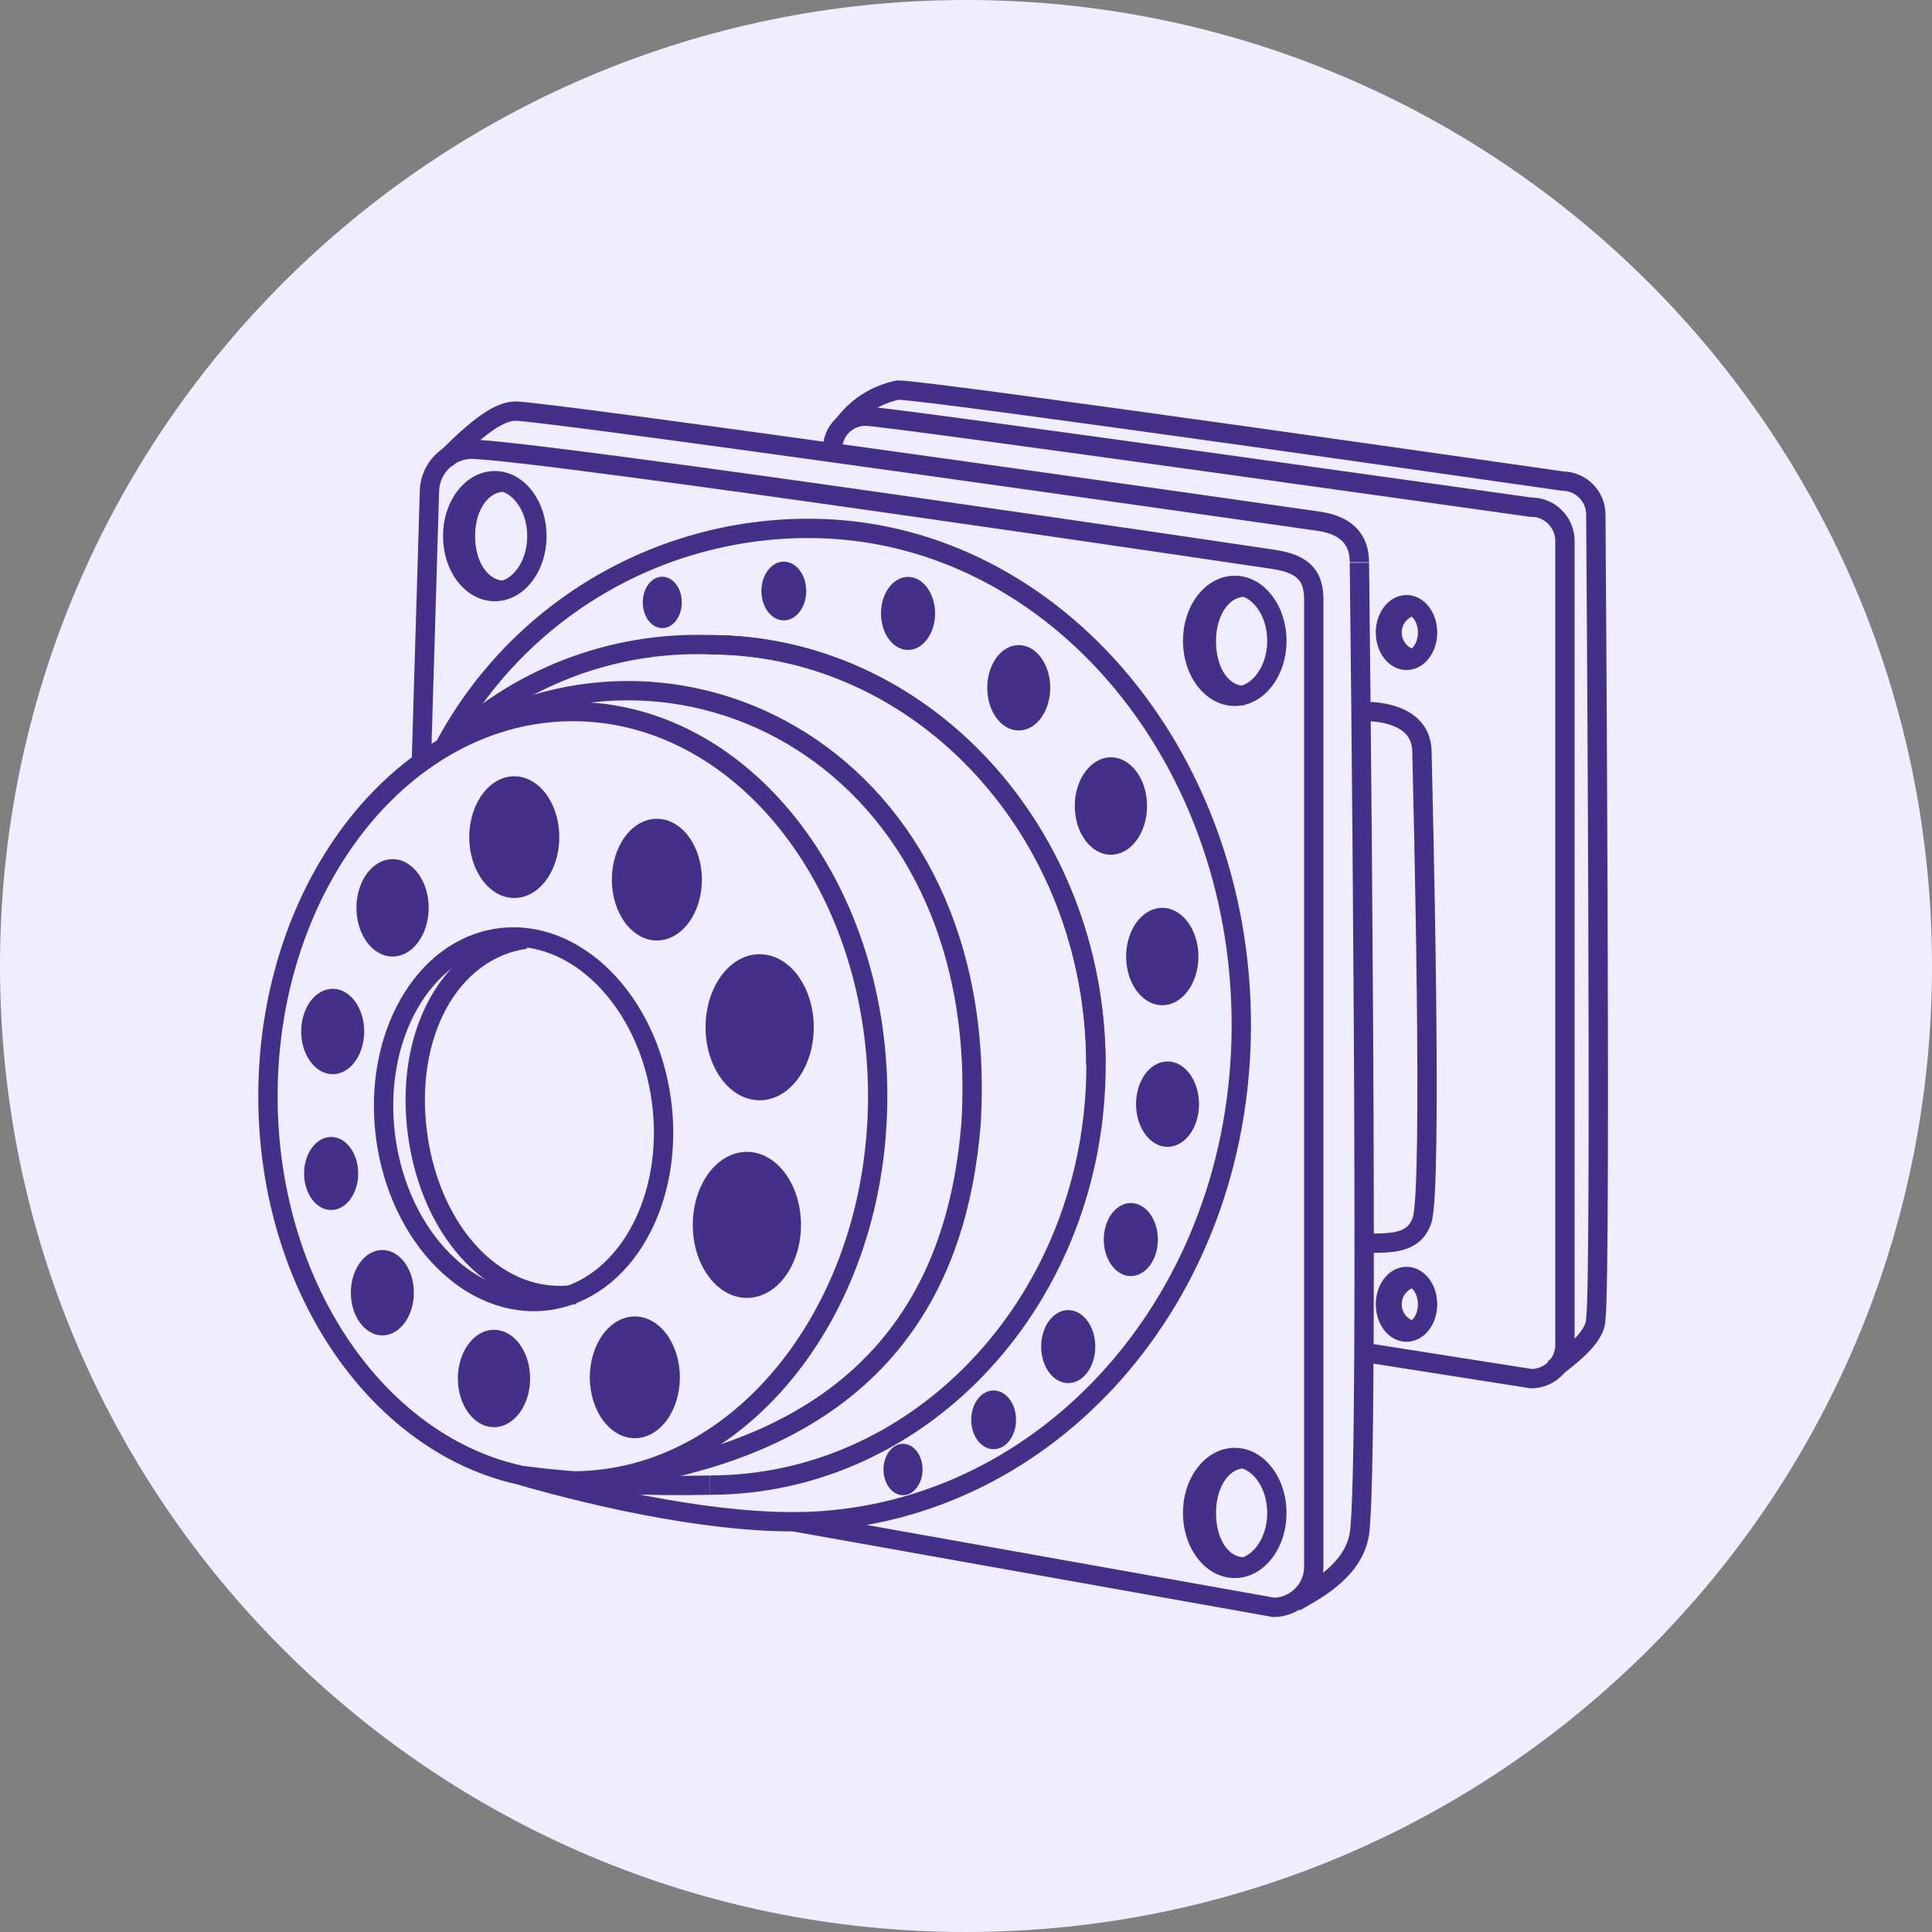
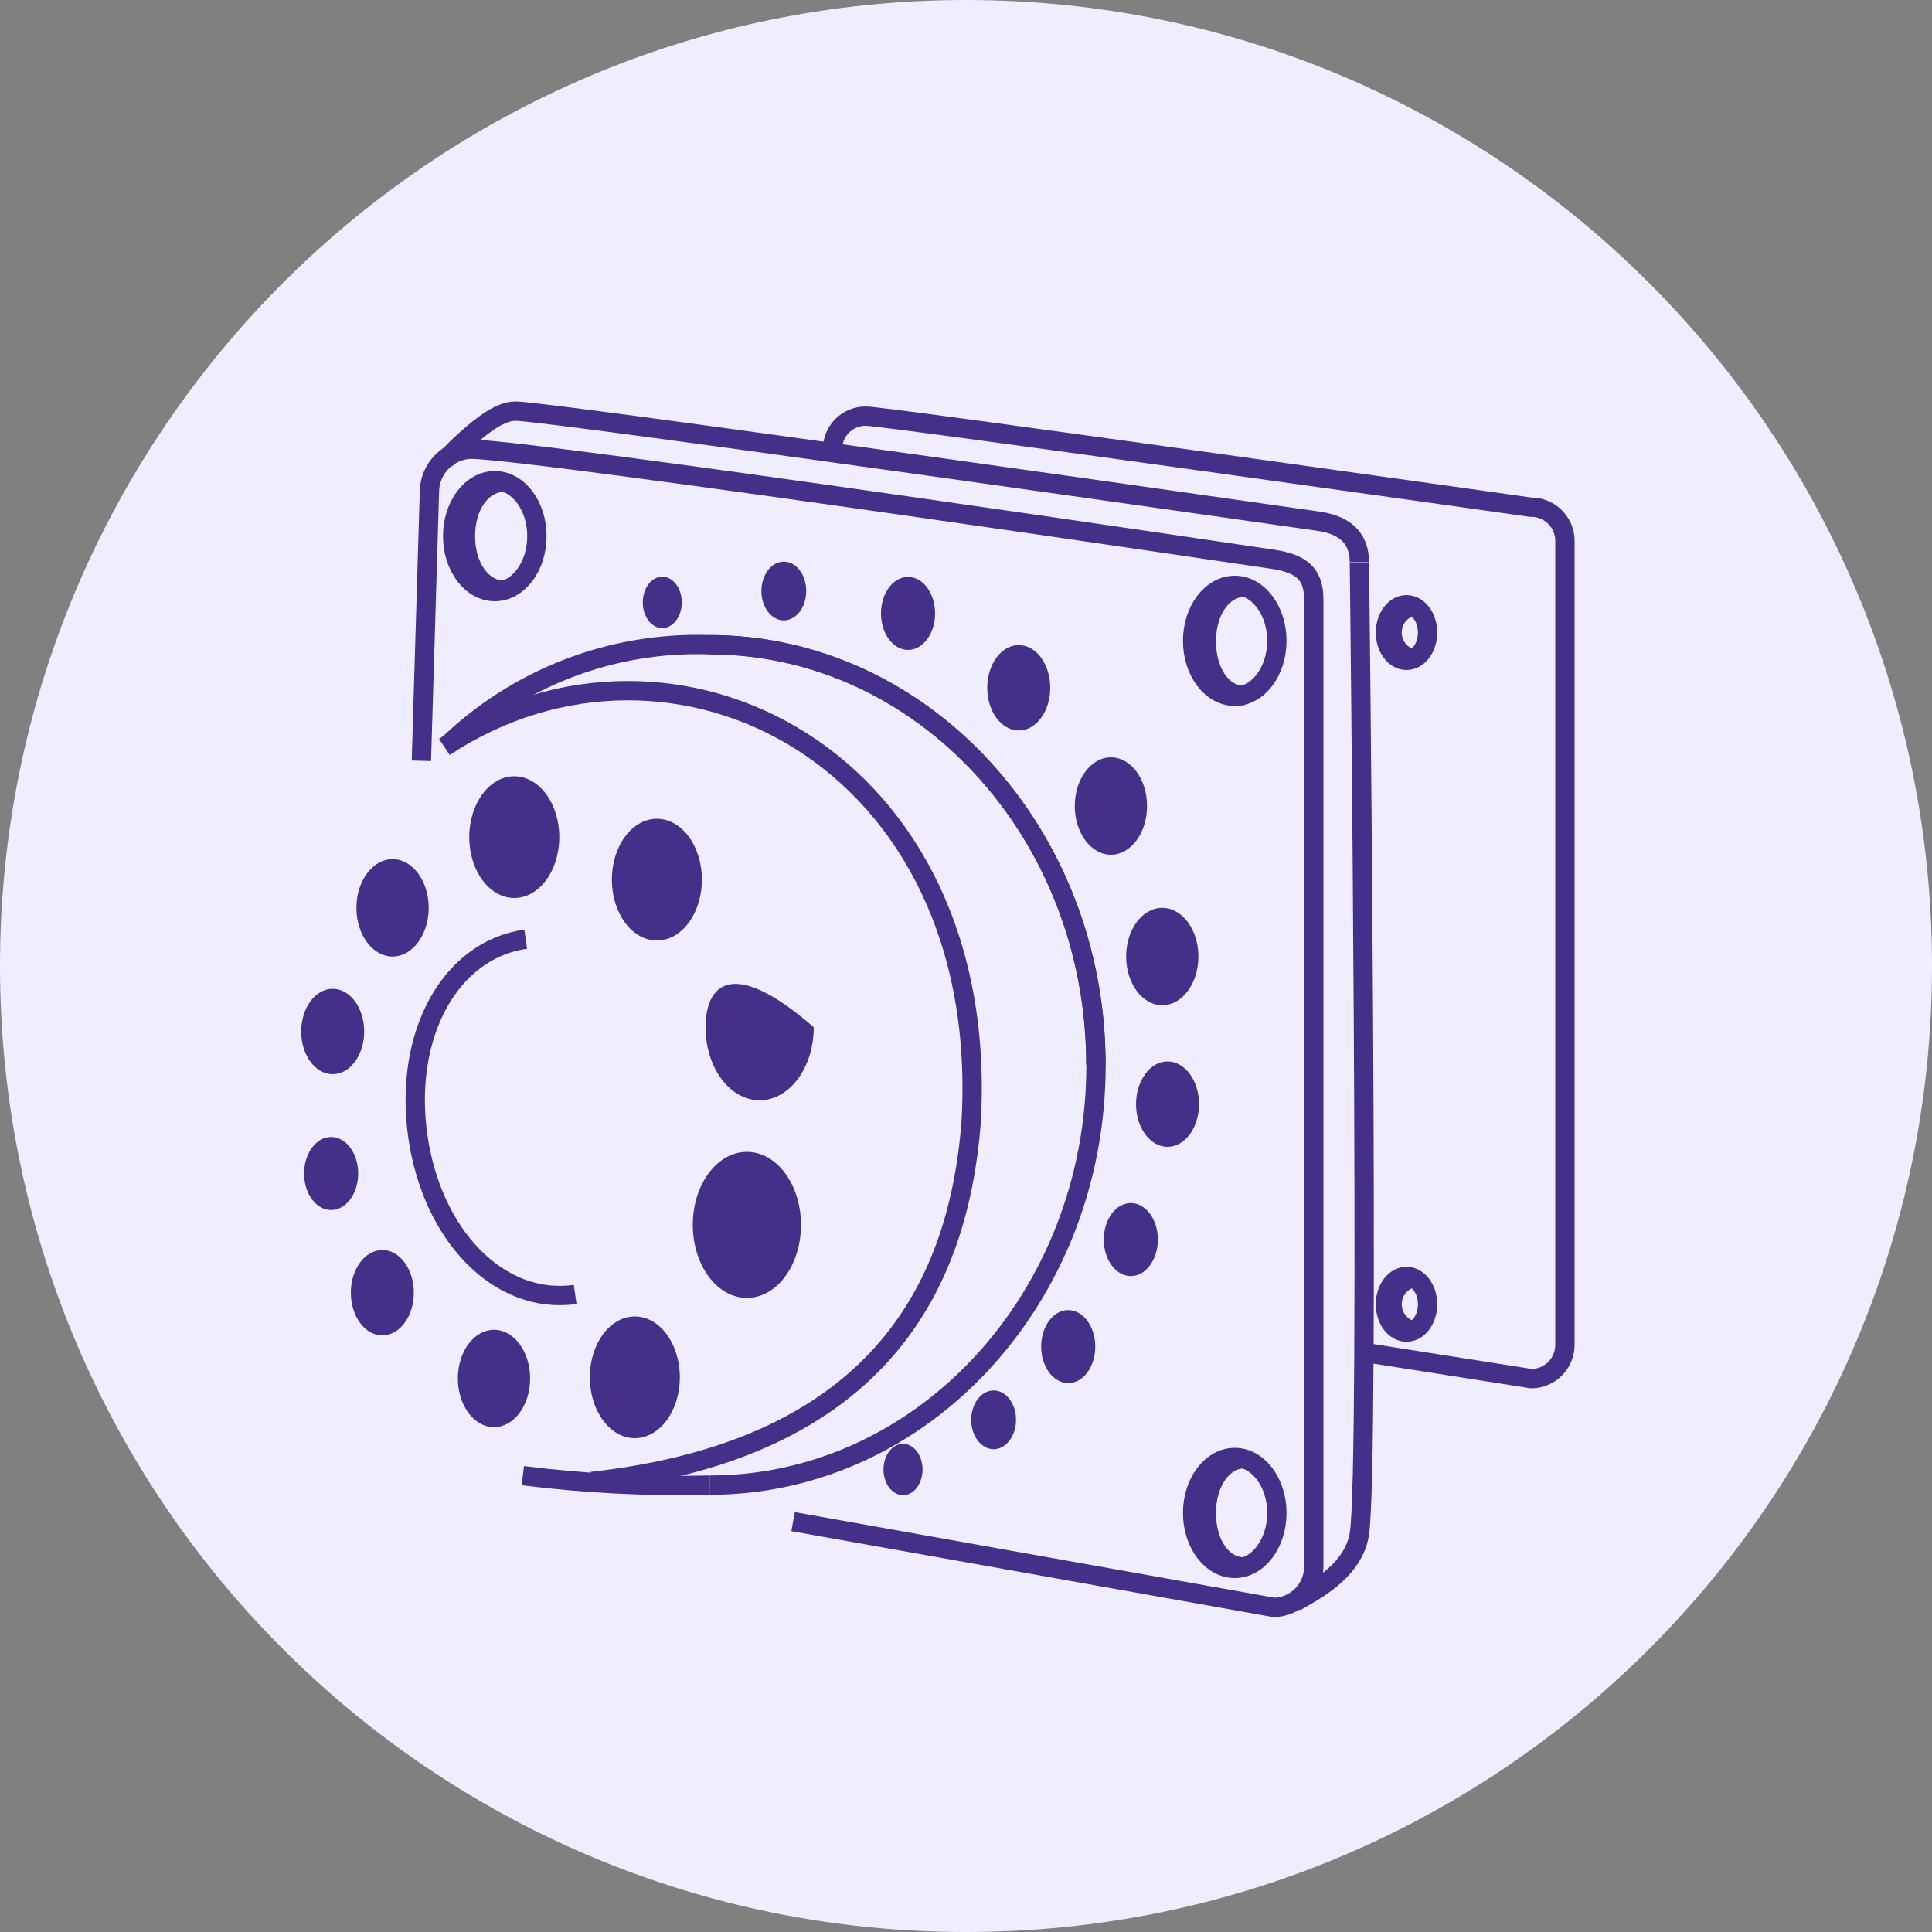
<svg xmlns="http://www.w3.org/2000/svg" width="100" height="100" viewBox="0 0 100 100" fill="none">
  <rect x="0" y="0" width="100" height="100" fill="#808080" stroke="none" />
  <g clip-path="url(#clip0_131_68)">
    <path d="M50 100C77.614 100 100 77.614 100 50C100 22.386 77.614 0 50 0C22.386 0 0 22.386 0 50C0 77.614 22.386 100 50 100Z" fill="#F0EDFF" />
-     <path d="M29.649 76.65C38.364 76.65 45.429 67.736 45.429 56.74C45.429 45.744 38.364 36.83 29.649 36.83C20.934 36.83 13.869 45.744 13.869 56.74C13.869 67.736 20.934 76.65 29.649 76.65Z" stroke="#443088" stroke-miterlimit="10" />
    <path d="M23 38.66C34.8 30.86 51.42 39.19 50.26 58.18C49.6 66.29 45.73 75 30.63 76.68" stroke="#443088" stroke-miterlimit="10" />
    <path d="M41.05 78.76L65.941 83.2C66.495 83.187 67.022 82.956 67.407 82.558C67.793 82.159 68.006 81.624 68.001 81.07V31.07C68.001 29.9 67.591 29.2 65.901 28.95C65.901 28.95 27.561 23.25 24.331 23.25C23.778 23.279 23.256 23.514 22.868 23.908C22.48 24.302 22.252 24.827 22.23 25.38L21.811 39.38" stroke="#443088" stroke-miterlimit="10" />
    <path d="M23.051 23.79C24.751 22.07 25.841 21.28 26.681 21.28C28.401 21.28 68.261 26.98 68.261 26.98C69.701 27.19 70.361 27.93 70.361 29.1C70.361 28.87 70.921 75.82 70.361 79.4C70.001 81.65 67.231 82.69 66.941 83" stroke="#443088" stroke-miterlimit="10" />
    <path d="M43.091 23.3C43.084 23.069 43.124 22.839 43.209 22.623C43.294 22.408 43.421 22.212 43.584 22.048C43.746 21.883 43.941 21.753 44.155 21.666C44.37 21.579 44.599 21.536 44.831 21.54C45.831 21.54 79.211 26.25 79.211 26.25C79.444 26.245 79.676 26.286 79.893 26.372C80.109 26.457 80.307 26.585 80.474 26.748C80.641 26.912 80.773 27.106 80.864 27.321C80.954 27.536 81.001 27.767 81.001 28V69.6C81.002 69.83 80.958 70.058 80.871 70.271C80.784 70.484 80.657 70.677 80.495 70.841C80.334 71.004 80.141 71.134 79.93 71.223C79.718 71.312 79.49 71.359 79.261 71.36L70.611 70" stroke="#443088" stroke-miterlimit="10" />
-     <path d="M43.65 22C44.334 21.064 45.344 20.418 46.48 20.19C48.11 20.19 80.87 24.9 80.87 24.9C81.1 24.902 81.327 24.948 81.538 25.038C81.749 25.127 81.941 25.257 82.101 25.421C82.262 25.584 82.389 25.778 82.475 25.991C82.56 26.203 82.603 26.431 82.6 26.66C82.6 26.66 82.89 66.04 82.6 68.26C82.6 69.26 81.16 70.26 80.43 70.85" stroke="#443088" stroke-miterlimit="10" />
    <path d="M36.73 33.37C47.73 33.37 56.73 43.11 56.73 55.12C56.73 67.13 47.781 76.87 36.73 76.87" stroke="#443088" stroke-miterlimit="10" />
-     <path d="M27 76.38C31.31 77.62 37.29 78.92 41.86 78.75C54.22 78.28 64.25 67.24 64.25 53.05C64.25 38.86 54.25 27.35 41.86 27.35C37.986 27.344 34.183 28.394 30.86 30.387C27.537 32.379 24.82 35.239 23 38.66" stroke="#443088" stroke-miterlimit="10" />
    <path d="M56.72 55.12C56.72 43.12 47.77 33.37 36.72 33.37C34.211 33.284 31.711 33.706 29.37 34.612C27.03 35.518 24.896 36.888 23.1 38.64" stroke="#443088" stroke-miterlimit="10" />
    <path d="M27.061 76.38C30.267 76.784 33.499 76.948 36.73 76.87" stroke="#443088" stroke-miterlimit="10" />
-     <path d="M28.359 67.318C32.3 66.789 34.932 62.158 34.236 56.974C33.541 51.791 29.782 48.017 25.841 48.546C21.9 49.074 19.269 53.705 19.964 58.889C20.659 64.073 24.418 67.846 28.359 67.318Z" stroke="#443088" stroke-miterlimit="10" />
    <path d="M29.77 67C25.831 67.56 22.34 63.94 21.62 58.76C20.901 53.58 23.27 49.17 27.21 48.61" stroke="#443088" stroke-miterlimit="10" />
    <path d="M25.61 30.62C26.814 30.62 27.79 29.335 27.79 27.75C27.79 26.165 26.814 24.88 25.61 24.88C24.406 24.88 23.43 26.165 23.43 27.75C23.43 29.335 24.406 30.62 25.61 30.62Z" stroke="#443088" stroke-miterlimit="10" />
    <path d="M26.14 30.56C24.94 30.56 24.09 29.34 24.09 27.75C24.09 26.16 24.94 24.95 26.14 24.95" stroke="#443088" stroke-miterlimit="10" />
    <path d="M63.91 36.04C65.114 36.04 66.091 34.755 66.091 33.17C66.091 31.585 65.114 30.3 63.91 30.3C62.706 30.3 61.73 31.585 61.73 33.17C61.73 34.755 62.706 36.04 63.91 36.04Z" stroke="#443088" stroke-miterlimit="10" />
    <path d="M64.439 36C63.239 36 62.44 34.78 62.44 33.19C62.44 31.6 63.289 30.39 64.439 30.39" stroke="#443088" stroke-miterlimit="10" />
    <path d="M63.91 81.18C65.114 81.18 66.091 79.895 66.091 78.31C66.091 76.725 65.114 75.44 63.91 75.44C62.706 75.44 61.73 76.725 61.73 78.31C61.73 79.895 62.706 81.18 63.91 81.18Z" stroke="#443088" stroke-miterlimit="10" />
    <path d="M64.439 81.11C63.239 81.11 62.44 79.9 62.44 78.31C62.44 76.72 63.289 75.5 64.439 75.5" stroke="#443088" stroke-miterlimit="10" />
    <path d="M72.801 34.18C73.403 34.18 73.891 33.535 73.891 32.74C73.891 31.945 73.403 31.3 72.801 31.3C72.199 31.3 71.711 31.945 71.711 32.74C71.711 33.535 72.199 34.18 72.801 34.18Z" stroke="#443088" stroke-miterlimit="10" />
    <path d="M73.129 34.11C72.822 34.035 72.549 33.86 72.354 33.611C72.159 33.363 72.053 33.056 72.053 32.74C72.053 32.424 72.159 32.117 72.354 31.869C72.549 31.62 72.822 31.445 73.129 31.37" stroke="#443088" stroke-miterlimit="10" />
    <path d="M72.801 68.95C73.403 68.95 73.891 68.306 73.891 67.51C73.891 66.715 73.403 66.07 72.801 66.07C72.199 66.07 71.711 66.715 71.711 67.51C71.711 68.306 72.199 68.95 72.801 68.95Z" stroke="#443088" stroke-miterlimit="10" />
    <path d="M73.129 68.88C72.822 68.805 72.549 68.629 72.354 68.381C72.159 68.132 72.053 67.826 72.053 67.51C72.053 67.194 72.159 66.887 72.354 66.638C72.549 66.39 72.822 66.214 73.129 66.14" stroke="#443088" stroke-miterlimit="10" />
    <path d="M40.57 32.11C41.211 32.11 41.73 31.43 41.73 30.59C41.73 29.751 41.211 29.07 40.57 29.07C39.929 29.07 39.41 29.751 39.41 30.59C39.41 31.43 39.929 32.11 40.57 32.11Z" fill="#443088" />
    <path d="M34.279 32.51C34.837 32.51 35.289 31.914 35.289 31.18C35.289 30.445 34.837 29.85 34.279 29.85C33.722 29.85 33.27 30.445 33.27 31.18C33.27 31.914 33.722 32.51 34.279 32.51Z" fill="#443088" />
    <path d="M46.74 77.391C47.298 77.391 47.751 76.795 47.751 76.061C47.751 75.326 47.298 74.731 46.74 74.731C46.183 74.731 45.73 75.326 45.73 76.061C45.73 76.795 46.183 77.391 46.74 77.391Z" fill="#443088" />
    <path d="M47 33.64C47.773 33.64 48.4 32.794 48.4 31.75C48.4 30.706 47.773 29.86 47 29.86C46.226 29.86 45.6 30.706 45.6 31.75C45.6 32.794 46.226 33.64 47 33.64Z" fill="#443088" />
    <path d="M52.73 37.81C53.63 37.81 54.36 36.82 54.36 35.6C54.36 34.379 53.63 33.39 52.73 33.39C51.829 33.39 51.1 34.379 51.1 35.6C51.1 36.82 51.829 37.81 52.73 37.81Z" fill="#443088" />
    <path d="M60.431 59.36C61.331 59.36 62.061 58.371 62.061 57.15C62.061 55.93 61.331 54.94 60.431 54.94C59.531 54.94 58.801 55.93 58.801 57.15C58.801 58.371 59.531 59.36 60.431 59.36Z" fill="#443088" />
    <path d="M57.501 44.24C58.534 44.24 59.371 43.112 59.371 41.72C59.371 40.328 58.534 39.2 57.501 39.2C56.468 39.2 55.631 40.328 55.631 41.72C55.631 43.112 56.468 44.24 57.501 44.24Z" fill="#443088" />
    <path d="M60.159 52.03C61.192 52.03 62.029 50.902 62.029 49.51C62.029 48.118 61.192 46.99 60.159 46.99C59.126 46.99 58.289 48.118 58.289 49.51C58.289 50.902 59.126 52.03 60.159 52.03Z" fill="#443088" />
    <path d="M26.619 46.48C27.906 46.48 28.949 45.069 28.949 43.33C28.949 41.59 27.906 40.18 26.619 40.18C25.332 40.18 24.289 41.59 24.289 43.33C24.289 45.069 25.332 46.48 26.619 46.48Z" fill="#443088" />
    <path d="M34 48.68C35.287 48.68 36.33 47.27 36.33 45.53C36.33 43.79 35.287 42.38 34 42.38C32.713 42.38 31.67 43.79 31.67 45.53C31.67 47.27 32.713 48.68 34 48.68Z" fill="#443088" />
    <path d="M25.569 73.87C26.602 73.87 27.439 72.742 27.439 71.35C27.439 69.958 26.602 68.83 25.569 68.83C24.536 68.83 23.699 69.958 23.699 71.35C23.699 72.742 24.536 73.87 25.569 73.87Z" fill="#443088" />
    <path d="M20.319 49.51C21.352 49.51 22.189 48.382 22.189 46.99C22.189 45.598 21.352 44.47 20.319 44.47C19.286 44.47 18.449 45.598 18.449 46.99C18.449 48.382 19.286 49.51 20.319 49.51Z" fill="#443088" />
    <path d="M19.79 69.12C20.69 69.12 21.42 68.13 21.42 66.91C21.42 65.689 20.69 64.7 19.79 64.7C18.89 64.7 18.16 65.689 18.16 66.91C18.16 68.13 18.89 69.12 19.79 69.12Z" fill="#443088" />
    <path d="M17.22 55.6C18.12 55.6 18.85 54.61 18.85 53.39C18.85 52.169 18.12 51.18 17.22 51.18C16.32 51.18 15.59 52.169 15.59 53.39C15.59 54.61 16.32 55.6 17.22 55.6Z" fill="#443088" />
    <path d="M17.14 62.63C17.913 62.63 18.54 61.783 18.54 60.74C18.54 59.696 17.913 58.85 17.14 58.85C16.367 58.85 15.74 59.696 15.74 60.74C15.74 61.783 16.367 62.63 17.14 62.63Z" fill="#443088" />
    <path d="M32.859 74.44C34.146 74.44 35.189 73.029 35.189 71.29C35.189 69.55 34.146 68.14 32.859 68.14C31.573 68.14 30.529 69.55 30.529 71.29C30.529 73.029 31.573 74.44 32.859 74.44Z" fill="#443088" />
-     <path d="M39.319 56.95C40.866 56.95 42.12 55.257 42.12 53.17C42.12 51.082 40.866 49.39 39.319 49.39C37.773 49.39 36.52 51.082 36.52 53.17C36.52 55.257 37.773 56.95 39.319 56.95Z" fill="#443088" />
+     <path d="M39.319 56.95C40.866 56.95 42.12 55.257 42.12 53.17C37.773 49.39 36.52 51.082 36.52 53.17C36.52 55.257 37.773 56.95 39.319 56.95Z" fill="#443088" />
    <path d="M38.659 67.18C40.206 67.18 41.459 65.488 41.459 63.4C41.459 61.312 40.206 59.62 38.659 59.62C37.113 59.62 35.859 61.312 35.859 63.4C35.859 65.488 37.113 67.18 38.659 67.18Z" fill="#443088" />
    <path d="M58.531 66.049C59.304 66.049 59.931 65.203 59.931 64.159C59.931 63.116 59.304 62.27 58.531 62.27C57.758 62.27 57.131 63.116 57.131 64.159C57.131 65.203 57.758 66.049 58.531 66.049Z" fill="#443088" />
    <path d="M55.291 71.59C56.064 71.59 56.691 70.743 56.691 69.7C56.691 68.656 56.064 67.81 55.291 67.81C54.517 67.81 53.891 68.656 53.891 69.7C53.891 70.743 54.517 71.59 55.291 71.59Z" fill="#443088" />
    <path d="M51.429 75.01C52.07 75.01 52.59 74.329 52.59 73.49C52.59 72.65 52.07 71.97 51.429 71.97C50.789 71.97 50.27 72.65 50.27 73.49C50.27 74.329 50.789 75.01 51.429 75.01Z" fill="#443088" />
-     <path d="M70.449 36.83C70.449 36.83 73.549 36.62 73.599 38.88C73.649 41.14 74.169 61.64 73.599 63.18C73.169 64.37 72.079 64.35 70.599 64.35" stroke="#443088" stroke-miterlimit="10" />
  </g>
  <defs>
    <clipPath id="clip0_131_68">
      <rect width="100" height="100" fill="white" />
    </clipPath>
  </defs>
</svg>